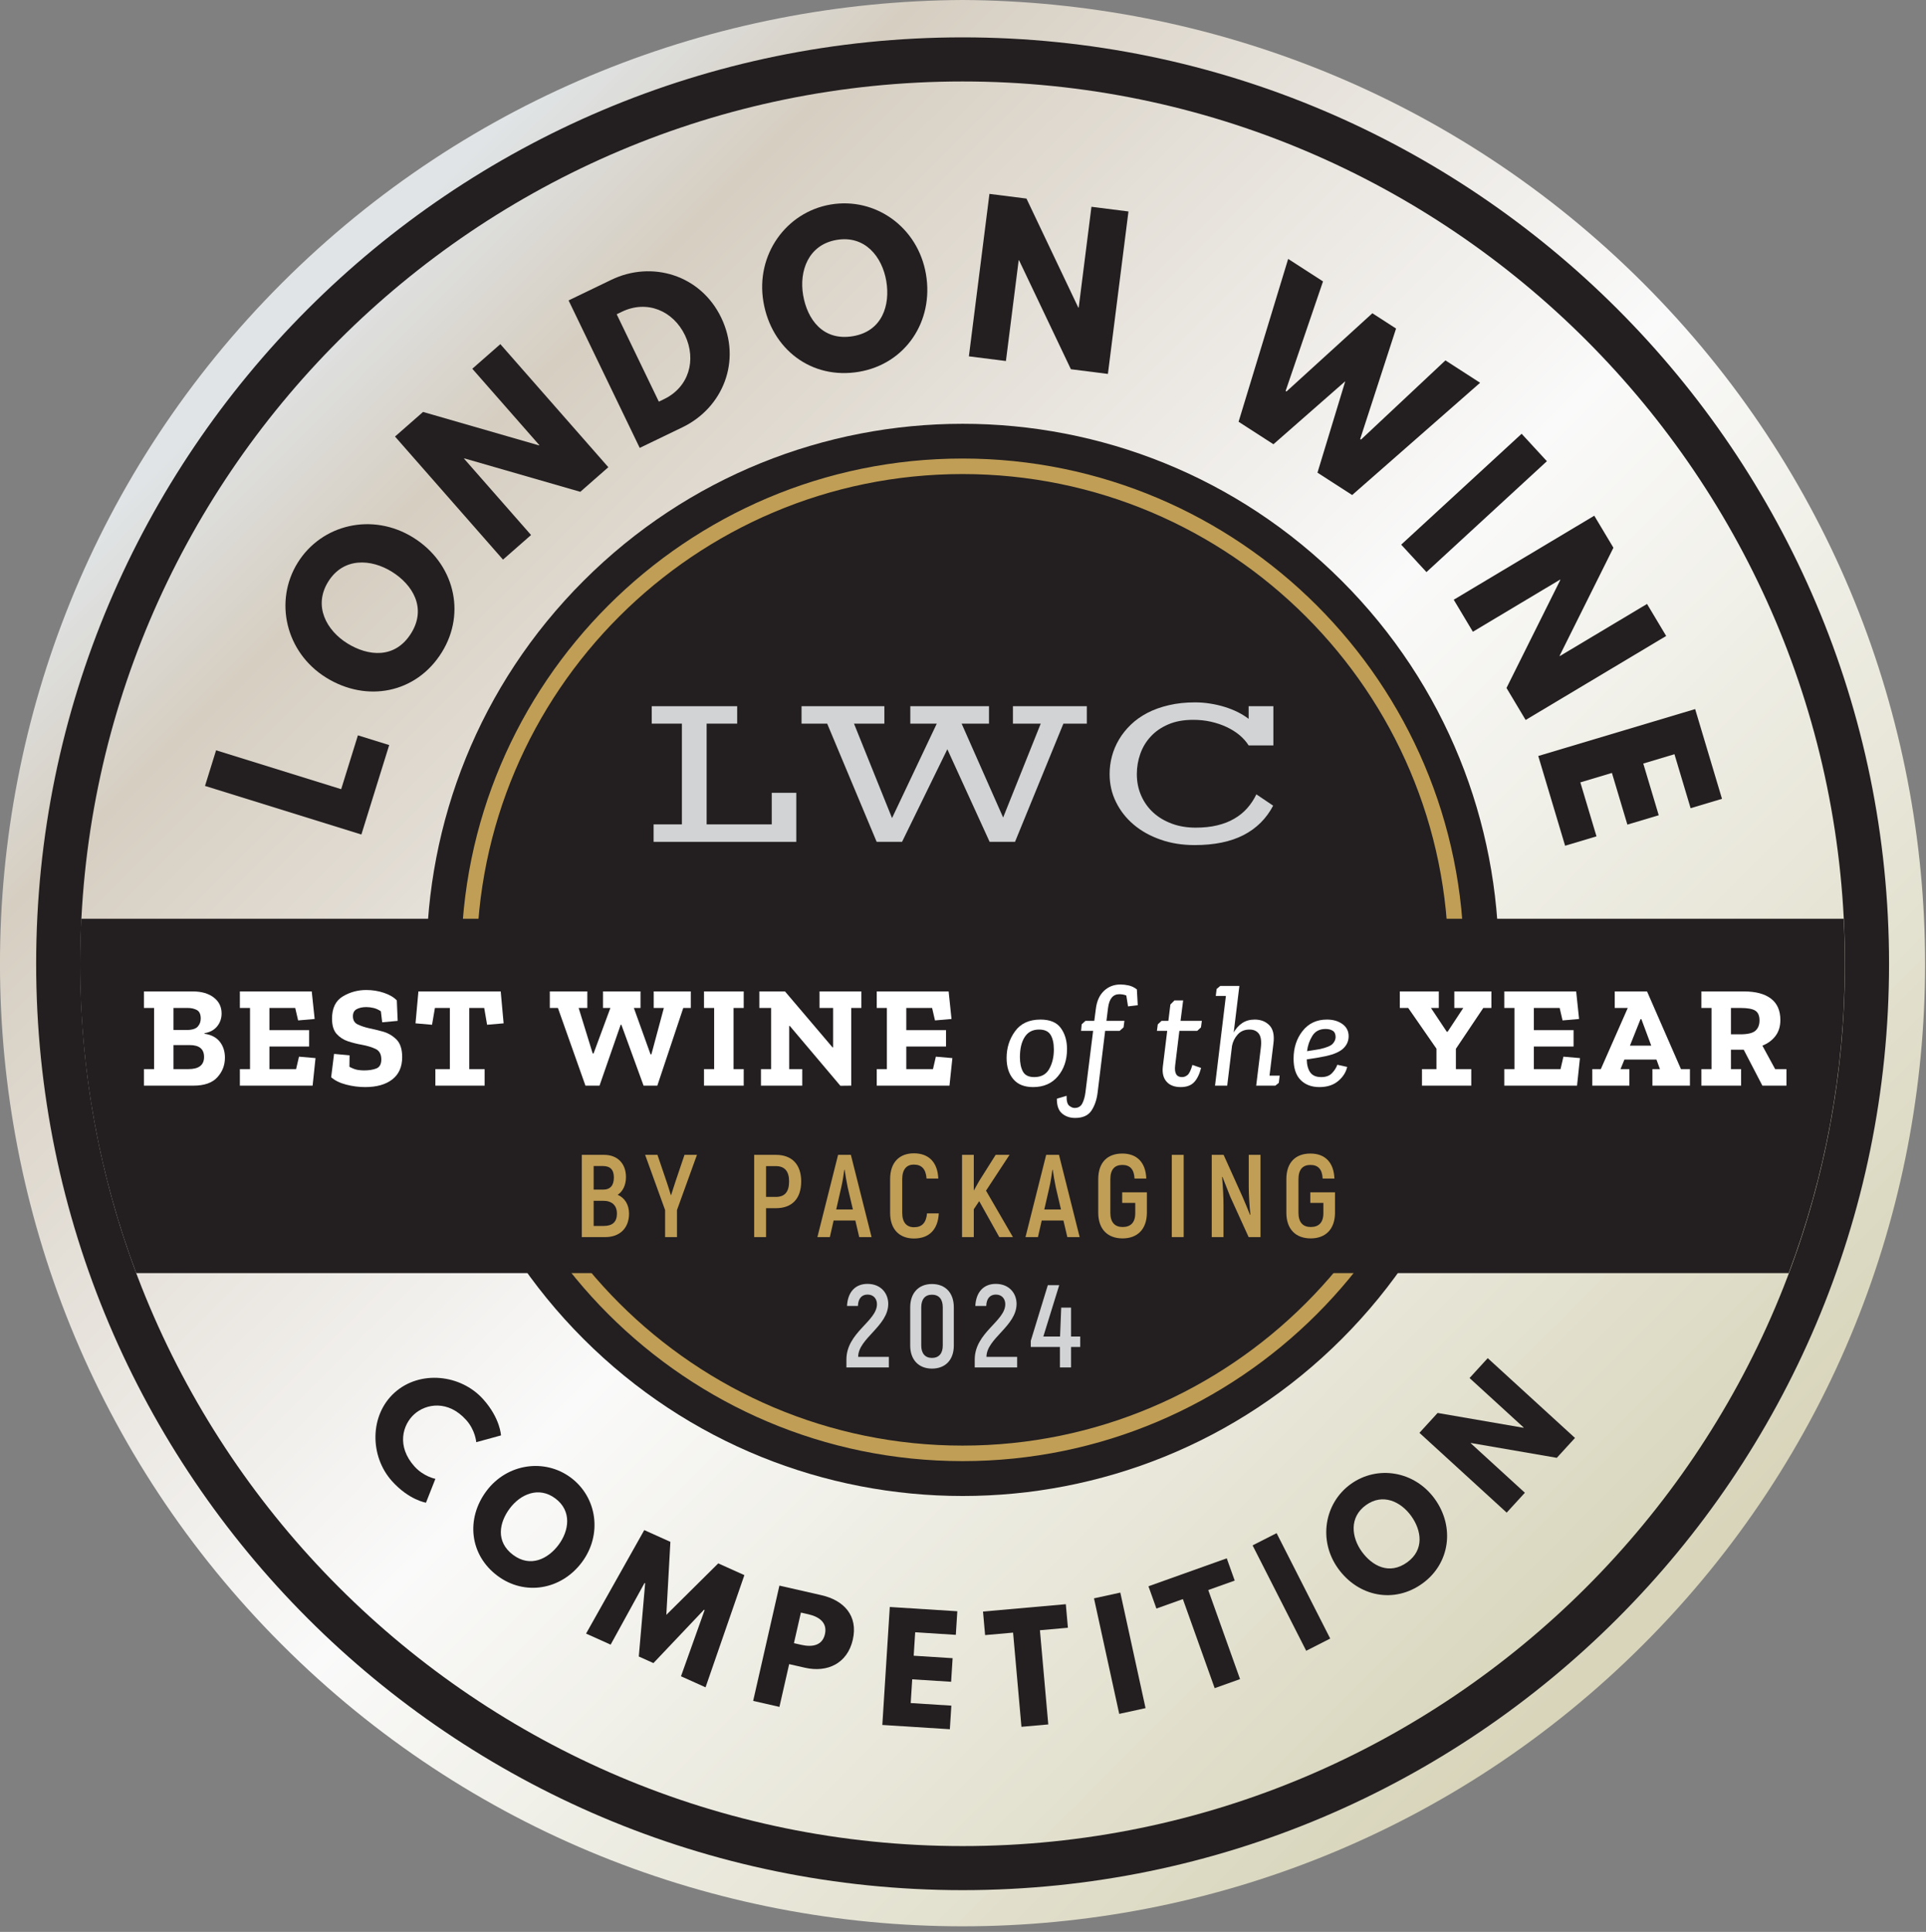
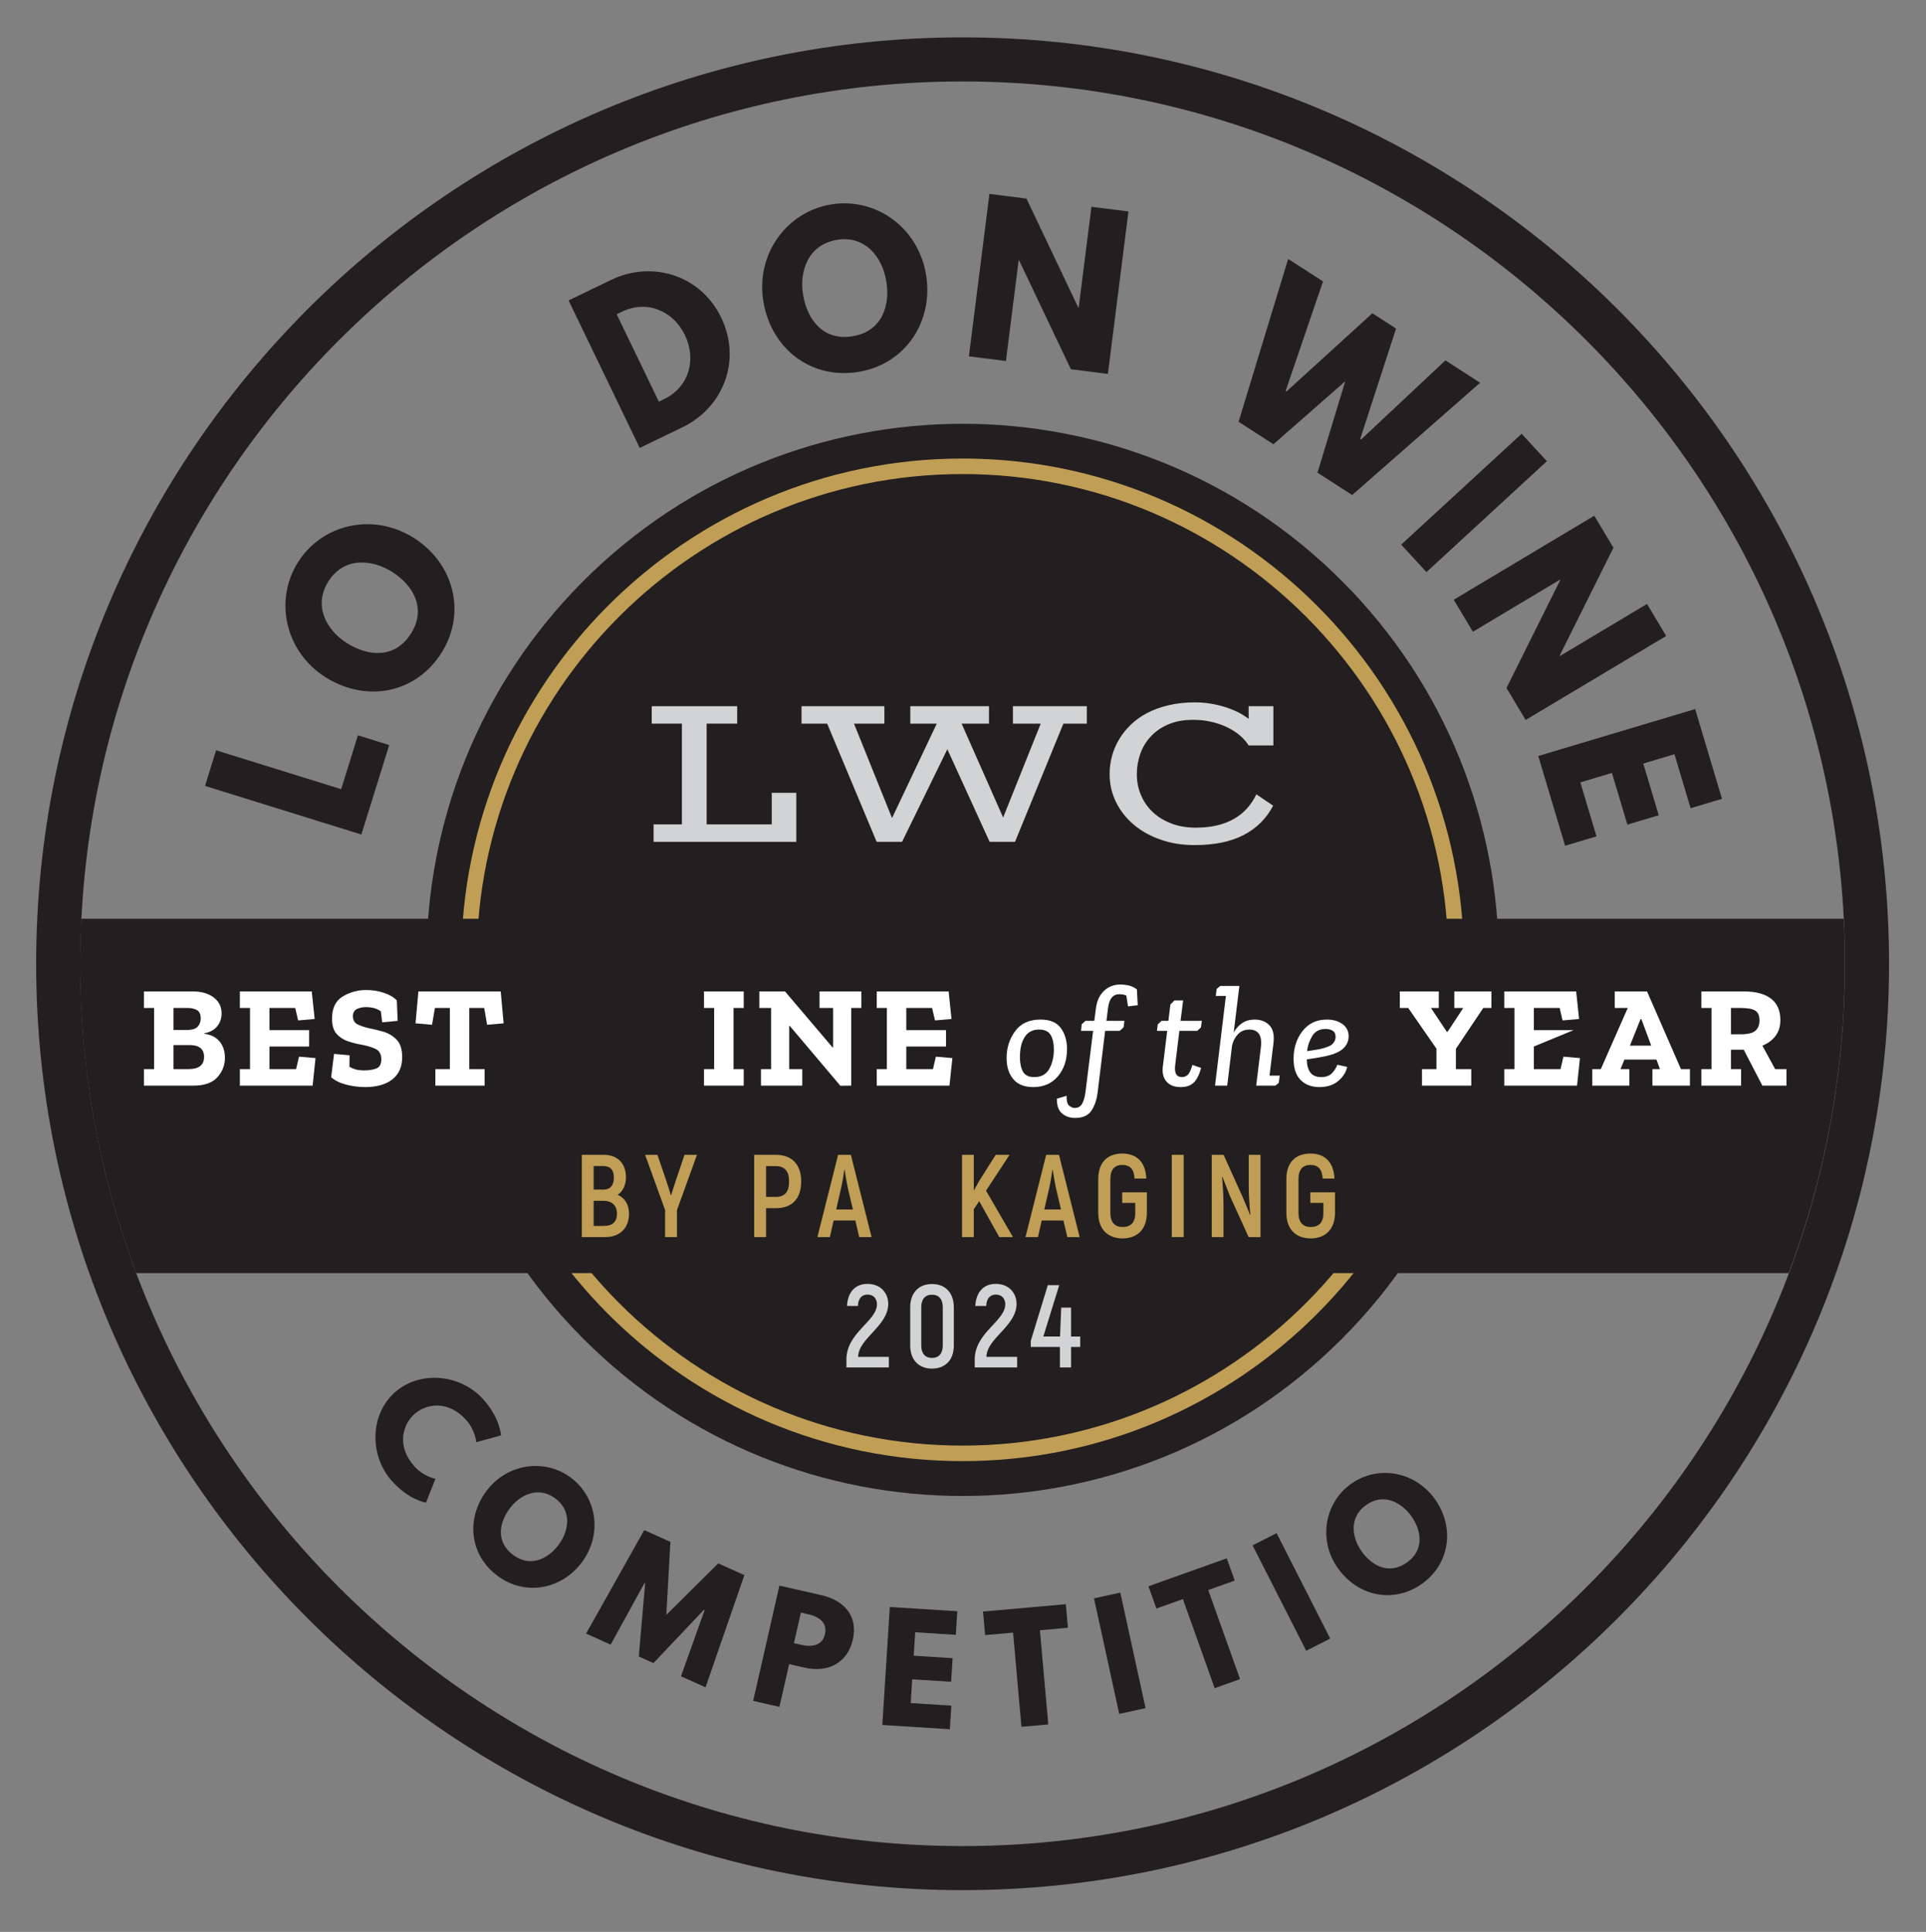
<svg xmlns="http://www.w3.org/2000/svg" width="100%" height="100%" viewBox="0 0 319 320" version="1.1" xml:space="preserve" style="fill-rule:evenodd;clip-rule:evenodd;stroke-linejoin:round;stroke-miterlimit:2;">
  <rect x="0" y="0" width="319" height="320" fill="#808080" stroke="none" />
  <g transform="matrix(1,0,0,1,-47.009,-46.789)">
    <g transform="matrix(1,0,0,1,-930.097,-465.059)">
      <g transform="matrix(225.497,225.497,225.497,-225.497,1023.78,558.751)">
-         <path d="M0,0C-0,-0.276 0.224,-0.5 0.5,-0.5C0.776,-0.5 1,-0.276 1,-0C1,0.276 0.776,0.5 0.5,0.5C0.362,0.5 0.237,0.444 0.146,0.354C0.056,0.263 -0,0.138 0,0Z" style="fill:url(#_Linear1);fill-rule:nonzero;" />
-       </g>
+         </g>
    </g>
    <g transform="matrix(1,0,0,1,-930.097,-465.059)">
      <g transform="matrix(-2.946,2.946,2.946,2.946,1225.34,670.85)">
        <path d="M15.07,-36.384C3.299,-36.385 -6.243,-26.844 -6.244,-15.072C-6.245,-3.302 3.299,6.242 15.07,6.243C26.841,6.243 36.383,-3.298 36.384,-15.069C36.384,-26.841 26.84,-36.385 15.07,-36.384" style="fill:rgb(35,31,32);fill-rule:nonzero;" />
      </g>
    </g>
    <g transform="matrix(1,0,0,1,-930.097,-465.059)">
      <g transform="matrix(4.167,0,0,4.167,1136.53,751.301)">
        <path d="M0,-38.62C-10.646,-38.62 -19.308,-29.958 -19.308,-19.31C-19.308,-8.663 -10.646,0 0,0C10.646,0 19.309,-8.663 19.309,-19.31C19.309,-29.958 10.646,-38.62 0,-38.62M0,0.617C-10.986,0.617 -19.925,-8.322 -19.925,-19.31C-19.925,-30.299 -10.986,-39.237 0,-39.237C10.987,-39.237 19.926,-30.299 19.926,-19.31C19.926,-8.322 10.987,0.617 0,0.617" style="fill:rgb(192,158,86);fill-rule:nonzero;" />
      </g>
    </g>
    <g transform="matrix(1,0,0,1,-930.097,-465.059)">
      <g transform="matrix(4.167,0,0,4.167,1136.54,817.632)">
        <path d="M0,-70.144C-19.338,-70.144 -35.071,-54.411 -35.071,-35.072C-35.071,-15.733 -19.338,0.001 0,0.001C19.338,0.001 35.07,-15.733 35.07,-35.072C35.07,-54.411 19.338,-70.144 0,-70.144M0,1.753C-20.306,1.753 -36.824,-14.766 -36.824,-35.072C-36.824,-55.377 -20.306,-71.897 0,-71.897C20.305,-71.897 36.824,-55.377 36.824,-35.072C36.824,-14.766 20.305,1.753 0,1.753" style="fill:rgb(35,31,32);fill-rule:nonzero;" />
      </g>
    </g>
    <g transform="matrix(1,0,0,1,-930.097,-465.059)">
      <g transform="matrix(4.167,0,0,4.167,1282.47,722.729)">
        <path d="M0,-14.087L-70.052,-14.087C-70.081,-13.493 -70.097,-12.896 -70.097,-12.295C-70.097,-7.97 -69.305,-3.828 -67.867,0L-2.185,0C-0.746,-3.828 0.046,-7.97 0.046,-12.295C0.046,-12.896 0.03,-13.493 0,-14.087" style="fill:rgb(35,31,32);fill-rule:nonzero;" />
      </g>
    </g>
    <g transform="matrix(1,0,0,1,-930.097,-465.059)">
      <g transform="matrix(4.167,0,0,4.167,1085.36,631.717)">
        <path d="M0,4.004L1.125,4.004L1.125,-0.001L-0.074,-0.001L-0.074,-0.694L3.322,-0.694L3.322,-0.001L2.108,-0.001L2.108,4.004L4.696,4.004L4.696,2.749L5.672,2.749L5.672,4.698L0,4.698L0,4.004Z" style="fill:rgb(209,211,212);fill-rule:nonzero;" />
      </g>
    </g>
    <g transform="matrix(1,0,0,1,-930.097,-465.059)">
      <g transform="matrix(4.167,0,0,4.167,1114.11,648.405)">
        <path d="M0,-4.006L-1.019,-4.006L-1.019,-4.699L2.273,-4.699L2.273,-4.006L1.066,-4.006L2.578,-0.252L4.356,-4.006L3.304,-4.006L3.304,-4.699L6.432,-4.699L6.432,-4.006L5.344,-4.006L6.994,-0.274L8.488,-4.006L7.383,-4.006L7.383,-4.699L10.32,-4.699L10.32,-4.006L9.389,-4.006L7.466,0.693L6.457,0.693L4.776,-2.988L2.976,0.693L1.967,0.693L0,-4.006Z" style="fill:rgb(209,211,212);fill-rule:nonzero;" />
      </g>
    </g>
    <g transform="matrix(1,0,0,1,-930.097,-465.059)">
      <g transform="matrix(4.167,0,0,4.167,1160.89,639.954)">
        <path d="M0,0.027C0,-0.212 0.03,-0.45 0.093,-0.683C0.155,-0.916 0.249,-1.139 0.375,-1.35C0.5,-1.561 0.656,-1.756 0.844,-1.937C1.03,-2.118 1.251,-2.273 1.502,-2.405C1.754,-2.536 2.037,-2.638 2.354,-2.711C2.67,-2.786 3.017,-2.823 3.396,-2.823C3.597,-2.823 3.798,-2.807 3.997,-2.775C4.196,-2.744 4.388,-2.7 4.571,-2.643C4.754,-2.587 4.927,-2.518 5.091,-2.438C5.253,-2.356 5.398,-2.266 5.526,-2.168L5.526,-2.671L6.509,-2.671L6.509,-1.112L5.526,-1.112C5.433,-1.259 5.312,-1.396 5.163,-1.522C5.012,-1.647 4.841,-1.754 4.65,-1.843C4.46,-1.933 4.252,-2.003 4.027,-2.054C3.802,-2.105 3.568,-2.129 3.326,-2.129C2.944,-2.129 2.613,-2.07 2.33,-1.947C2.05,-1.827 1.817,-1.665 1.634,-1.465C1.447,-1.264 1.31,-1.035 1.219,-0.776C1.128,-0.518 1.082,-0.249 1.082,0.027C1.082,0.339 1.14,0.626 1.256,0.886C1.371,1.148 1.532,1.372 1.738,1.56C1.943,1.748 2.191,1.893 2.478,2C2.762,2.105 3.077,2.157 3.42,2.157C3.732,2.157 4.016,2.128 4.27,2.067C4.524,2.007 4.751,1.92 4.949,1.804C5.148,1.69 5.321,1.551 5.467,1.386C5.612,1.222 5.735,1.038 5.833,0.833L6.5,1.283C6.23,1.797 5.839,2.186 5.324,2.452C4.809,2.717 4.161,2.85 3.382,2.85C2.891,2.85 2.438,2.779 2.026,2.633C1.613,2.489 1.256,2.291 0.956,2.036C0.656,1.782 0.422,1.483 0.254,1.14C0.084,0.798 0,0.425 0,0.027" style="fill:rgb(209,211,212);fill-rule:nonzero;" />
      </g>
    </g>
    <g transform="matrix(1,0,0,1,-930.097,-465.059)">
      <g transform="matrix(1.237,-3.979,3.979,1.237,930.097,465.059)">
        <path d="M-33.305,31.163L-34.788,31.163L-34.788,37.672L-31.064,37.672L-31.064,36.37L-33.305,36.37L-33.305,31.163Z" style="fill:rgb(35,31,32);fill-rule:nonzero;" />
      </g>
    </g>
    <g transform="matrix(1,0,0,1,-930.097,-465.059)">
      <g transform="matrix(2.2,-3.539,3.539,2.2,930.097,465.059)">
        <path d="M-19.612,40.736C-19.612,42.637 -18.255,44.112 -16.33,44.112C-14.461,44.112 -13.056,42.637 -13.056,40.736C-13.056,38.835 -14.524,37.367 -16.33,37.367C-18.121,37.367 -19.612,38.835 -19.612,40.736ZM-18.011,40.736C-18.011,39.766 -17.474,38.795 -16.33,38.795C-15.178,38.795 -14.658,39.766 -14.658,40.736C-14.658,41.706 -15.147,42.677 -16.33,42.677C-17.545,42.677 -18.011,41.706 -18.011,40.736Z" style="fill:rgb(35,31,32);fill-rule:nonzero;" />
      </g>
    </g>
    <g transform="matrix(1,0,0,1,-930.097,-465.059)">
      <g transform="matrix(3.132,-2.748,2.748,3.132,930.097,465.059)">
-         <path d="M2.915,41.753L2.931,41.753L5.519,45.792L7.002,45.792L7.002,39.283L5.519,39.283L5.519,43.323L5.503,43.323L2.915,39.283L1.432,39.283L1.432,45.792L2.915,45.792L2.915,41.753Z" style="fill:rgb(35,31,32);fill-rule:nonzero;" />
-       </g>
+         </g>
    </g>
    <g transform="matrix(1,0,0,1,-930.097,-465.059)">
      <g transform="matrix(3.753,-1.81,1.81,3.753,930.097,465.059)">
        <path d="M20.454,35.591L20.454,42.1L22.34,42.1C24.13,42.1 25.621,40.743 25.621,38.841C25.621,36.948 24.123,35.591 22.34,35.591L20.454,35.591ZM21.937,40.774L21.937,36.917L22.166,36.917C23.271,36.917 24.02,37.761 24.02,38.849C24.012,39.938 23.263,40.774 22.166,40.774L21.937,40.774Z" style="fill:rgb(35,31,32);fill-rule:nonzero;" />
      </g>
    </g>
    <g transform="matrix(1,0,0,1,-930.097,-465.059)">
      <g transform="matrix(4.107,-0.7,0.7,4.107,930.097,465.059)">
        <path d="M37.138,29.899C37.138,31.8 38.495,33.276 40.42,33.276C42.289,33.276 43.693,31.8 43.693,29.899C43.693,27.998 42.226,26.531 40.42,26.531C38.629,26.531 37.138,27.998 37.138,29.899ZM38.739,29.899C38.739,28.929 39.276,27.958 40.42,27.958C41.571,27.958 42.092,28.929 42.092,29.899C42.092,30.87 41.603,31.84 40.42,31.84C39.205,31.84 38.739,30.87 38.739,29.899Z" style="fill:rgb(35,31,32);fill-rule:nonzero;" />
      </g>
    </g>
    <g transform="matrix(1,0,0,1,-930.097,-465.059)">
      <g transform="matrix(4.134,0.523,-0.523,4.134,930.097,465.059)">
        <path d="M54.07,14.904L54.085,14.904L56.673,18.943L58.156,18.943L58.156,12.434L56.673,12.434L56.673,16.474L56.657,16.474L54.07,12.434L52.586,12.434L52.586,18.943L54.07,18.943L54.07,14.904Z" style="fill:rgb(35,31,32);fill-rule:nonzero;" />
      </g>
    </g>
    <g transform="matrix(1,0,0,1,-930.097,-465.059)">
      <g transform="matrix(3.501,2.259,-2.259,3.501,930.097,465.059)">
        <path d="M69.763,-9.287L71.404,-9.287L73.258,-15.795L71.617,-15.795L70.504,-11.33L70.465,-11.33L69.282,-15.795L68.161,-15.795L66.978,-11.33L66.938,-11.33L65.826,-15.795L64.177,-15.795L66.031,-9.287L67.68,-9.287L68.721,-12.94L69.763,-9.287Z" style="fill:rgb(35,31,32);fill-rule:nonzero;" />
      </g>
    </g>
    <g transform="matrix(1,0,0,1,-930.097,-465.059)">
      <g transform="matrix(2.822,3.065,-3.065,2.822,930.097,465.059)">
        <rect x="69.565" y="-33.514" width="1.483" height="6.508" style="fill:rgb(35,31,32);" />
      </g>
    </g>
    <g transform="matrix(1,0,0,1,-930.097,-465.059)">
      <g transform="matrix(2.138,3.576,-3.576,2.138,930.097,465.059)">
        <path d="M67.032,-45.328L67.048,-45.328L69.636,-41.288L71.119,-41.288L71.119,-47.797L69.636,-47.797L69.636,-43.758L69.62,-43.758L67.032,-47.797L65.549,-47.797L65.549,-41.288L67.032,-41.288L67.032,-45.328Z" style="fill:rgb(35,31,32);fill-rule:nonzero;" />
      </g>
    </g>
    <g transform="matrix(1,0,0,1,-930.097,-465.059)">
      <g transform="matrix(1.194,3.992,-3.992,1.194,930.097,465.059)">
        <path d="M64.03,-64.07L60.306,-64.07L60.306,-57.561L64.03,-57.561L64.03,-58.863L61.79,-58.863L61.79,-60.173L63.935,-60.173L63.935,-61.474L61.79,-61.474L61.79,-62.768L64.03,-62.768L64.03,-64.07Z" style="fill:rgb(35,31,32);fill-rule:nonzero;" />
      </g>
    </g>
    <g transform="matrix(1,0,0,1,-930.097,-465.059)">
      <g transform="matrix(2.782,3.102,-3.102,2.782,930.097,465.059)">
        <path d="M70.29,25.755C69.213,25.755 68.74,25.003 68.74,24.371C68.74,23.744 69.213,22.992 70.29,22.992C70.837,22.992 71.213,23.283 71.213,23.283L71.669,22.371C71.669,22.371 71.145,21.938 70.125,21.938C68.792,21.938 67.578,23.032 67.578,24.382C67.578,25.727 68.797,26.81 70.125,26.81C71.145,26.81 71.669,26.376 71.669,26.376L71.213,25.465C71.213,25.465 70.837,25.755 70.29,25.755Z" style="fill:rgb(35,31,32);fill-rule:nonzero;" />
      </g>
    </g>
    <g transform="matrix(1,0,0,1,-930.097,-465.059)">
      <g transform="matrix(3.337,2.495,-2.495,3.337,930.097,465.059)">
        <path d="M66.741,38.13C66.741,39.503 67.721,40.568 69.111,40.568C70.461,40.568 71.476,39.503 71.476,38.13C71.476,36.757 70.416,35.697 69.111,35.697C67.818,35.697 66.741,36.757 66.741,38.13ZM67.898,38.13C67.898,37.429 68.285,36.728 69.111,36.728C69.943,36.728 70.319,37.429 70.319,38.13C70.319,38.831 69.966,39.531 69.111,39.531C68.234,39.531 67.898,38.831 67.898,38.13Z" style="fill:rgb(35,31,32);fill-rule:nonzero;" />
      </g>
    </g>
    <g transform="matrix(1,0,0,1,-930.097,-465.059)">
      <g transform="matrix(3.8,1.709,-1.709,3.8,930.097,465.059)">
        <path d="M66.917,55.287L67.988,55.287L67.566,50.586L66.427,50.586L65.384,53.298L64.341,50.586L63.202,50.586L62.78,55.287L63.851,55.287L64.074,52.5L64.102,52.5L65.065,55.258L65.703,55.258L66.666,52.5L66.694,52.5L66.917,55.287Z" style="fill:rgb(35,31,32);fill-rule:nonzero;" />
      </g>
    </g>
    <g transform="matrix(1,0,0,1,-930.097,-465.059)">
      <g transform="matrix(4.063,0.925,-0.925,4.063,930.097,465.059)">
        <path d="M57.691,63.025L57.691,67.725L58.762,67.725L58.762,65.982L59.406,65.982C60.323,65.982 61.013,65.441 61.013,64.472C61.013,63.498 60.323,63.025 59.406,63.025L57.691,63.025ZM58.762,65.127L58.762,63.88L59.064,63.88C59.486,63.88 59.884,64.022 59.884,64.506C59.884,64.985 59.486,65.127 59.064,65.127L58.762,65.127Z" style="fill:rgb(35,31,32);fill-rule:nonzero;" />
      </g>
    </g>
    <g transform="matrix(1,0,0,1,-930.097,-465.059)">
      <g transform="matrix(4.158,0.263,-0.263,4.158,930.097,465.059)">
        <path d="M53.995,72.025L51.305,72.025L51.305,76.725L53.995,76.725L53.995,75.785L52.376,75.785L52.376,74.839L53.926,74.839L53.926,73.899L52.376,73.899L52.376,72.965L53.995,72.965L53.995,72.025Z" style="fill:rgb(35,31,32);fill-rule:nonzero;" />
      </g>
    </g>
    <g transform="matrix(1,0,0,1,-930.097,-465.059)">
      <g transform="matrix(4.15,-0.368,0.368,4.15,930.097,465.059)">
        <path d="M43.514,80.396L44.631,80.396L44.631,84.156L45.702,84.156L45.702,80.396L46.819,80.396L46.819,79.456L43.514,79.456L43.514,80.396Z" style="fill:rgb(35,31,32);fill-rule:nonzero;" />
      </g>
    </g>
    <g transform="matrix(1,0,0,1,-930.097,-465.059)">
      <g transform="matrix(4.071,-0.889,0.889,4.071,930.097,465.059)">
        <rect x="37.554" y="84.728" width="1.071" height="4.701" style="fill:rgb(35,31,32);" />
      </g>
    </g>
    <g transform="matrix(1,0,0,1,-930.097,-465.059)">
      <g transform="matrix(3.924,-1.401,1.401,3.924,930.097,465.059)">
        <path d="M28.64,90.05L29.757,90.05L29.757,93.81L30.828,93.81L30.828,90.05L31.945,90.05L31.945,89.11L28.64,89.11L28.64,90.05Z" style="fill:rgb(35,31,32);fill-rule:nonzero;" />
      </g>
    </g>
    <g transform="matrix(1,0,0,1,-930.097,-465.059)">
      <g transform="matrix(3.714,-1.889,1.889,3.714,930.097,465.059)">
        <rect x="21.494" y="92.453" width="1.071" height="4.701" style="fill:rgb(35,31,32);" />
      </g>
    </g>
    <g transform="matrix(1,0,0,1,-930.097,-465.059)">
      <g transform="matrix(3.379,-2.438,2.438,3.379,930.097,465.059)">
        <path d="M9.229,97.401C9.229,98.774 10.209,99.84 11.599,99.84C12.95,99.84 13.964,98.774 13.964,97.401C13.964,96.028 12.904,94.968 11.599,94.968C10.306,94.968 9.229,96.028 9.229,97.401ZM10.386,97.401C10.386,96.701 10.773,96 11.599,96C12.431,96 12.807,96.701 12.807,97.401C12.807,98.102 12.454,98.803 11.599,98.803C10.722,98.803 10.386,98.102 10.386,97.401Z" style="fill:rgb(35,31,32);fill-rule:nonzero;" />
      </g>
    </g>
    <g transform="matrix(1,0,0,1,-930.097,-465.059)">
      <g transform="matrix(2.812,-3.075,3.075,2.812,930.097,465.059)">
-         <path d="M-3.56,97.76L-3.548,97.76L-1.679,100.677L-0.608,100.677L-0.608,95.977L-1.679,95.977L-1.679,98.894L-1.691,98.894L-3.56,95.977L-4.631,95.977L-4.631,100.677L-3.56,100.677L-3.56,97.76Z" style="fill:rgb(35,31,32);fill-rule:nonzero;" />
-       </g>
+         </g>
    </g>
    <g transform="matrix(1,0,0,1,-930.097,-465.059)">
      <g transform="matrix(3.704,0,0,4.167,937.862,465.059)">
        <path d="M20.653,53.272C20.653,53.571 20.54,53.832 20.313,54.052C20.086,54.273 19.731,54.384 19.247,54.384L17.031,54.384L17.031,53.727L17.485,53.727L17.485,51.296L17.031,51.296L17.031,50.639L19.221,50.639C19.606,50.639 19.916,50.719 20.151,50.878C20.387,51.038 20.504,51.25 20.504,51.515C20.504,51.711 20.437,51.882 20.304,52.028C20.17,52.173 19.982,52.264 19.74,52.298L19.74,52.321C20.042,52.36 20.27,52.465 20.423,52.638C20.577,52.811 20.653,53.022 20.653,53.272ZM19.571,51.716C19.571,51.548 19.514,51.435 19.4,51.379C19.285,51.324 19.15,51.296 18.995,51.296L18.353,51.296L18.353,52.172L18.93,52.172C19.176,52.172 19.344,52.127 19.435,52.039C19.526,51.951 19.571,51.843 19.571,51.716ZM19.72,53.243C19.72,52.928 19.506,52.771 19.079,52.771L18.353,52.771L18.353,53.727L19.02,53.727C19.487,53.727 19.72,53.566 19.72,53.243Z" style="fill:white;fill-rule:nonzero;" />
      </g>
    </g>
    <g transform="matrix(1,0,0,1,-930.097,-465.059)">
      <g transform="matrix(3.704,0,0,4.167,937.862,465.059)">
        <path d="M24.574,54.384L21.321,54.384L21.321,53.727L21.775,53.727L21.775,51.296L21.321,51.296L21.321,50.639L24.535,50.639L24.665,51.734L23.926,51.791L23.796,51.296L22.643,51.296L22.643,52.177L24.418,52.177L24.418,52.828L22.643,52.828L22.643,53.727L23.835,53.727L23.965,53.232L24.704,53.289L24.574,54.384Z" style="fill:white;fill-rule:nonzero;" />
      </g>
    </g>
    <g transform="matrix(1,0,0,1,-930.097,-465.059)">
      <g transform="matrix(3.704,0,0,4.167,937.862,465.059)">
        <path d="M28.579,53.249C28.579,53.637 28.432,53.932 28.138,54.136C27.844,54.339 27.44,54.441 26.926,54.441C26.641,54.441 26.357,54.409 26.074,54.343C25.791,54.278 25.568,54.18 25.403,54.049L25.533,53.122L26.226,53.18L26.22,53.635C26.367,53.704 26.492,53.745 26.596,53.759C26.7,53.772 26.788,53.779 26.862,53.779C27.09,53.779 27.278,53.753 27.425,53.701C27.572,53.649 27.646,53.529 27.646,53.341C27.646,53.134 27.559,52.994 27.386,52.923C27.214,52.852 27.011,52.798 26.777,52.759C26.574,52.728 26.37,52.683 26.165,52.624C25.96,52.564 25.788,52.466 25.65,52.33C25.511,52.194 25.442,51.991 25.442,51.722C25.442,51.304 25.602,51.009 25.922,50.838C26.242,50.667 26.592,50.582 26.972,50.582C27.248,50.582 27.512,50.619 27.762,50.694C28.013,50.769 28.205,50.87 28.339,50.996L28.378,51.809L27.685,51.866L27.626,51.428C27.518,51.363 27.409,51.319 27.299,51.296C27.189,51.273 27.082,51.261 26.978,51.261C26.805,51.261 26.662,51.288 26.547,51.342C26.433,51.396 26.376,51.49 26.376,51.624C26.376,51.782 26.449,51.891 26.596,51.953C26.743,52.014 26.911,52.064 27.101,52.102C27.274,52.133 27.476,52.176 27.707,52.232C27.938,52.288 28.141,52.391 28.316,52.543C28.491,52.695 28.579,52.93 28.579,53.249Z" style="fill:white;fill-rule:nonzero;" />
      </g>
    </g>
    <g transform="matrix(1,0,0,1,-930.097,-465.059)">
      <g transform="matrix(3.704,0,0,4.167,937.862,465.059)">
        <path d="M33.115,51.907L32.376,51.964L32.247,51.296L31.579,51.296L31.579,53.727L32.266,53.727L32.266,54.384L30.063,54.384L30.063,53.727L30.711,53.727L30.711,51.296L30.043,51.296L29.914,51.964L29.175,51.907L29.305,50.639L32.985,50.639L33.115,51.907Z" style="fill:white;fill-rule:nonzero;" />
      </g>
    </g>
    <g transform="matrix(1,0,0,1,-930.097,-465.059)">
      <g transform="matrix(3.704,0,0,4.167,937.862,465.059)">
-         <path d="M41.485,51.296L41.148,51.296L39.988,54.384L39.373,54.384L38.381,51.964L38.349,51.964L37.403,54.384L36.774,54.384L35.543,51.296L35.18,51.296L35.18,50.639L36.858,50.639L36.858,51.296L36.47,51.296L37.098,53.105L37.137,53.105L37.889,51.296L37.558,51.296L37.558,50.639L39.237,50.639L39.237,51.296L38.939,51.296L39.684,53.139L39.723,53.139L40.28,51.296L39.826,51.296L39.826,50.639L41.485,50.639L41.485,51.296Z" style="fill:white;fill-rule:nonzero;" />
-       </g>
+         </g>
    </g>
    <g transform="matrix(1,0,0,1,-930.097,-465.059)">
      <g transform="matrix(3.704,0,0,4.167,937.862,465.059)">
        <path d="M43.851,54.384L42.075,54.384L42.075,53.727L42.529,53.727L42.529,51.296L42.075,51.296L42.075,50.639L43.851,50.639L43.851,51.296L43.397,51.296L43.397,53.727L43.851,53.727L43.851,54.384Z" style="fill:white;fill-rule:nonzero;" />
      </g>
    </g>
    <g transform="matrix(1,0,0,1,-930.097,-465.059)">
      <g transform="matrix(3.704,0,0,4.167,937.862,465.059)">
        <path d="M49.112,51.296L48.659,51.296L48.659,54.384L48.173,54.389L45.911,52.01L45.885,52.01L45.885,53.727L46.469,53.727L46.469,54.384L44.622,54.384L44.622,53.727L45.075,53.727L45.075,51.296L44.55,51.296L44.55,50.639L45.697,50.639L47.823,52.863L47.849,52.863L47.849,51.296L47.24,51.296L47.24,50.639L49.112,50.639L49.112,51.296Z" style="fill:white;fill-rule:nonzero;" />
      </g>
    </g>
    <g transform="matrix(1,0,0,1,-930.097,-465.059)">
      <g transform="matrix(3.704,0,0,4.167,937.862,465.059)">
        <path d="M53.052,54.384L49.799,54.384L49.799,53.727L50.253,53.727L50.253,51.296L49.799,51.296L49.799,50.639L53.014,50.639L53.143,51.734L52.404,51.791L52.275,51.296L51.121,51.296L51.121,52.177L52.897,52.177L52.897,52.828L51.121,52.828L51.121,53.727L52.314,53.727L52.443,53.232L53.182,53.289L53.052,54.384Z" style="fill:white;fill-rule:nonzero;" />
      </g>
    </g>
    <g transform="matrix(1,0,0,1,-930.097,-465.059)">
      <g transform="matrix(3.704,0,0,4.167,937.862,465.059)">
        <path d="M55.606,53.283C55.606,52.884 55.732,52.53 55.985,52.221C56.238,51.911 56.617,51.757 57.122,51.757C57.546,51.757 57.849,51.87 58.033,52.097C58.216,52.323 58.308,52.602 58.308,52.932C58.308,53.362 58.173,53.721 57.903,54.009C57.633,54.297 57.263,54.441 56.792,54.441C56.399,54.441 56.103,54.336 55.904,54.124C55.705,53.913 55.606,53.633 55.606,53.283ZM56.202,53.249C56.202,53.483 56.246,53.674 56.335,53.822C56.424,53.97 56.593,54.044 56.844,54.044C57.155,54.044 57.378,53.935 57.514,53.718C57.65,53.501 57.719,53.245 57.719,52.949C57.719,52.7 57.67,52.505 57.573,52.365C57.476,52.224 57.304,52.154 57.058,52.154C56.772,52.154 56.559,52.253 56.416,52.451C56.273,52.649 56.202,52.915 56.202,53.249Z" style="fill:white;fill-rule:nonzero;" />
      </g>
    </g>
    <g transform="matrix(1,0,0,1,-930.097,-465.059)">
      <g transform="matrix(3.704,0,0,4.167,937.862,465.059)">
        <path d="M60.699,50.363C60.812,50.363 60.933,50.375 61.062,50.4C61.192,50.425 61.315,50.478 61.432,50.559L61.471,51.187L61.036,51.233L60.959,50.801C60.907,50.781 60.853,50.768 60.797,50.76C60.74,50.753 60.691,50.749 60.648,50.749C60.362,50.749 60.194,50.931 60.142,51.296L60.071,51.809L60.874,51.809L60.836,52.068L60.661,52.206L60.013,52.206L59.676,54.66C59.637,54.944 59.545,55.183 59.4,55.377C59.255,55.571 59.012,55.668 58.671,55.668C58.438,55.668 58.242,55.609 58.085,55.49C57.927,55.371 57.85,55.175 57.855,54.902L58.289,54.787C58.284,54.994 58.324,55.127 58.409,55.184C58.493,55.242 58.572,55.271 58.645,55.271C58.805,55.271 58.92,55.212 58.989,55.095C59.058,54.978 59.105,54.831 59.131,54.654L59.475,52.206L58.937,52.206L58.963,51.947L59.131,51.809L59.527,51.809L59.598,51.325C59.641,51.018 59.763,50.78 59.964,50.613C60.165,50.446 60.41,50.363 60.699,50.363Z" style="fill:white;fill-rule:nonzero;" />
      </g>
    </g>
    <g transform="matrix(1,0,0,1,-930.097,-465.059)">
      <g transform="matrix(3.704,0,0,4.167,937.862,465.059)">
        <path d="M62.367,51.947L62.535,51.809L62.84,51.809L62.93,51.158L63.112,50.996L63.501,50.996L63.384,51.809L64.337,51.809L64.298,52.068L64.129,52.206L63.332,52.206L63.144,53.577C63.101,53.888 63.203,54.044 63.449,54.044C63.54,54.044 63.623,54.016 63.698,53.96C63.774,53.905 63.846,53.771 63.915,53.56L64.304,53.681C64.226,53.942 64.118,54.134 63.98,54.257C63.842,54.38 63.645,54.441 63.391,54.441C63.11,54.441 62.898,54.368 62.755,54.222C62.613,54.076 62.559,53.877 62.593,53.623L62.788,52.206L62.328,52.206L62.367,51.947Z" style="fill:white;fill-rule:nonzero;" />
      </g>
    </g>
    <g transform="matrix(1,0,0,1,-930.097,-465.059)">
      <g transform="matrix(3.704,0,0,4.167,937.862,465.059)">
        <path d="M64.998,50.541L65.16,50.42L66.015,50.42L65.762,52.269C65.862,52.112 65.989,51.987 66.145,51.895C66.3,51.803 66.486,51.757 66.702,51.757C66.974,51.757 67.193,51.834 67.36,51.987C67.526,52.141 67.585,52.381 67.538,52.707L67.363,53.986L67.817,53.986L67.778,54.274L67.622,54.384L66.767,54.384L66.974,52.88C67.009,52.619 66.98,52.433 66.887,52.321C66.794,52.21 66.654,52.154 66.469,52.154C66.248,52.154 66.072,52.22 65.941,52.35C65.809,52.481 65.723,52.632 65.685,52.805L65.685,52.811L65.471,54.384L64.926,54.384L65.412,50.818L64.959,50.818L64.998,50.541Z" style="fill:white;fill-rule:nonzero;" />
      </g>
    </g>
    <g transform="matrix(1,0,0,1,-930.097,-465.059)">
      <g transform="matrix(3.704,0,0,4.167,937.862,465.059)">
        <path d="M69.676,54.044C69.879,54.044 70.036,53.995 70.146,53.897C70.256,53.799 70.34,53.685 70.396,53.554L70.836,53.64C70.78,53.856 70.645,54.043 70.431,54.202C70.217,54.362 69.938,54.441 69.592,54.441C69.242,54.441 68.962,54.347 68.753,54.159C68.543,53.971 68.439,53.688 68.439,53.312C68.439,52.882 68.573,52.515 68.84,52.212C69.108,51.909 69.471,51.757 69.929,51.757C70.206,51.757 70.437,51.816 70.622,51.935C70.808,52.054 70.901,52.216 70.901,52.419C70.901,52.607 70.822,52.769 70.665,52.903C70.507,53.038 70.24,53.141 69.864,53.214C69.743,53.237 69.612,53.259 69.469,53.28C69.326,53.302 69.18,53.322 69.028,53.341C69.033,53.56 69.085,53.732 69.184,53.857C69.283,53.981 69.447,54.044 69.676,54.044ZM69.612,52.932C69.918,52.871 70.113,52.798 70.195,52.713C70.277,52.629 70.318,52.542 70.318,52.454C70.318,52.335 70.276,52.251 70.192,52.203C70.107,52.155 70,52.131 69.871,52.131C69.603,52.131 69.405,52.222 69.278,52.405C69.15,52.587 69.072,52.79 69.041,53.013C69.162,52.997 69.269,52.983 69.362,52.969C69.455,52.956 69.538,52.943 69.612,52.932Z" style="fill:white;fill-rule:nonzero;" />
      </g>
    </g>
    <g transform="matrix(1,0,0,1,-930.097,-465.059)">
      <g transform="matrix(3.704,0,0,4.167,937.862,465.059)">
        <path d="M77.284,51.296L76.922,51.296L75.697,52.92L75.697,53.727L76.384,53.727L76.384,54.384L74.18,54.384L74.18,53.727L74.828,53.727L74.828,52.915L73.565,51.296L73.189,51.296L73.189,50.639L74.932,50.639L74.932,51.296L74.582,51.296L75.289,52.241L75.327,52.241L76.027,51.296L75.626,51.296L75.626,50.639L77.284,50.639L77.284,51.296Z" style="fill:white;fill-rule:nonzero;" />
      </g>
    </g>
    <g transform="matrix(1,0,0,1,-930.097,-465.059)">
      <g transform="matrix(3.704,0,0,4.167,937.862,465.059)">
-         <path d="M81.114,54.384L77.861,54.384L77.861,53.727L78.315,53.727L78.315,51.296L77.861,51.296L77.861,50.639L81.075,50.639L81.205,51.734L80.466,51.791L80.337,51.296L79.183,51.296L79.183,52.177L80.959,52.177L80.959,52.828L79.183,52.828L79.183,53.727L80.376,53.727L80.505,53.232L81.244,53.289L81.114,54.384Z" style="fill:white;fill-rule:nonzero;" />
+         <path d="M81.114,54.384L77.861,54.384L77.861,53.727L78.315,53.727L78.315,51.296L77.861,51.296L77.861,50.639L81.075,50.639L81.205,51.734L80.466,51.791L80.337,51.296L79.183,51.296L79.183,52.177L80.959,52.177L79.183,52.828L79.183,53.727L80.376,53.727L80.505,53.232L81.244,53.289L81.114,54.384Z" style="fill:white;fill-rule:nonzero;" />
      </g>
    </g>
    <g transform="matrix(1,0,0,1,-930.097,-465.059)">
      <g transform="matrix(3.704,0,0,4.167,937.862,465.059)">
        <path d="M86.162,54.384L84.484,54.384L84.484,53.727L84.821,53.727L84.665,53.347L83.233,53.347L83.058,53.727L83.454,53.727L83.454,54.384L81.795,54.384L81.795,53.727L82.177,53.727L83.382,51.296L82.799,51.296L82.799,50.639L84.244,50.639L85.761,53.727L86.162,53.727L86.162,54.384ZM84.432,52.794L83.991,51.74L83.953,51.74L83.48,52.794L84.432,52.794Z" style="fill:white;fill-rule:nonzero;" />
      </g>
    </g>
    <g transform="matrix(1,0,0,1,-930.097,-465.059)">
      <g transform="matrix(3.704,0,0,4.167,937.862,465.059)">
        <path d="M90.478,54.384L89.402,54.384L88.567,52.955L87.996,52.955L87.996,53.727L88.45,53.727L88.45,54.384L86.674,54.384L86.674,53.727L87.128,53.727L87.128,51.296L86.674,51.296L86.674,50.639L88.579,50.639C89.102,50.639 89.504,50.734 89.785,50.924C90.066,51.115 90.206,51.398 90.206,51.774C90.206,52.028 90.133,52.24 89.986,52.411C89.839,52.582 89.644,52.709 89.402,52.794L89.973,53.727L90.478,53.727L90.478,54.384ZM89.273,51.791C89.273,51.603 89.21,51.474 89.085,51.403C88.96,51.331 88.739,51.296 88.424,51.296L87.996,51.296L87.996,52.344L88.411,52.344C88.744,52.344 88.97,52.296 89.091,52.2C89.212,52.104 89.273,51.968 89.273,51.791Z" style="fill:white;fill-rule:nonzero;" />
      </g>
    </g>
    <g transform="matrix(1,0,0,1,-930.097,-465.059)">
      <g transform="matrix(3.704,0,0,4.167,937.862,465.059)">
        <path d="M38.213,58.723C38.439,58.597 38.586,58.34 38.586,58.022C38.586,57.476 38.203,57.135 37.609,57.135L36.611,57.135L36.611,60.404L37.662,60.404C38.303,60.404 38.723,60.054 38.723,59.47C38.723,59.115 38.529,58.84 38.213,58.723ZM37.546,57.579C37.888,57.579 38.045,57.728 38.045,58.036C38.045,58.354 37.882,58.517 37.562,58.517L37.141,58.517L37.141,57.579L37.546,57.579ZM37.593,59.961L37.141,59.961L37.141,58.961L37.572,58.961C37.945,58.961 38.182,59.134 38.182,59.47C38.182,59.802 37.982,59.961 37.593,59.961Z" style="fill:rgb(192,158,86);fill-rule:nonzero;" />
      </g>
    </g>
    <g transform="matrix(1,0,0,1,-930.097,-465.059)">
      <g transform="matrix(3.704,0,0,4.167,937.862,465.059)">
        <path d="M40.336,60.404L40.867,60.404L40.867,59.33L41.76,57.135L41.203,57.135L40.793,58.214L40.604,58.737L40.593,58.737C40.541,58.573 40.462,58.363 40.41,58.223L39.994,57.135L39.443,57.135L40.336,59.33L40.336,60.404Z" style="fill:rgb(192,158,86);fill-rule:nonzero;" />
      </g>
    </g>
    <g transform="matrix(1,0,0,1,-930.097,-465.059)">
      <g transform="matrix(3.704,0,0,4.167,937.862,465.059)">
        <path d="M45.291,57.135L44.319,57.135L44.319,60.404L44.85,60.404L44.85,59.255L45.291,59.255C46.011,59.255 46.421,58.877 46.421,58.19C46.421,57.522 46.011,57.135 45.291,57.135ZM45.286,58.807L44.85,58.807L44.85,57.583L45.286,57.583C45.685,57.583 45.88,57.789 45.88,58.19C45.88,58.611 45.685,58.807 45.286,58.807Z" style="fill:rgb(192,158,86);fill-rule:nonzero;" />
      </g>
    </g>
    <g transform="matrix(1,0,0,1,-930.097,-465.059)">
      <g transform="matrix(3.704,0,0,4.167,937.862,465.059)">
        <path d="M49.016,60.404L49.568,60.404L48.643,57.135L48.071,57.135L47.146,60.404L47.703,60.404L47.871,59.746L48.843,59.746L49.016,60.404ZM47.987,59.307L48.212,58.429C48.27,58.214 48.323,57.901 48.349,57.728L48.365,57.728C48.391,57.901 48.449,58.214 48.501,58.429L48.733,59.307L47.987,59.307Z" style="fill:rgb(192,158,86);fill-rule:nonzero;" />
      </g>
    </g>
    <g transform="matrix(1,0,0,1,-930.097,-465.059)">
      <g transform="matrix(3.704,0,0,4.167,937.862,465.059)">
-         <path d="M51.465,60.46C52.143,60.46 52.537,60.105 52.574,59.461L52.048,59.461C52.011,59.834 51.822,60.012 51.465,60.012C51.144,60.012 50.939,59.83 50.939,59.442L50.939,58.097C50.939,57.705 51.144,57.522 51.454,57.522C51.806,57.522 51.996,57.695 52.027,58.078L52.552,58.078C52.521,57.429 52.127,57.074 51.46,57.074C50.813,57.074 50.398,57.434 50.398,58.097L50.398,59.442C50.398,60.101 50.819,60.46 51.465,60.46Z" style="fill:rgb(192,158,86);fill-rule:nonzero;" />
-       </g>
+         </g>
    </g>
    <g transform="matrix(1,0,0,1,-930.097,-465.059)">
      <g transform="matrix(3.704,0,0,4.167,937.862,465.059)">
        <path d="M55.279,60.404L55.889,60.404L54.686,58.559L55.737,57.135L55.117,57.135L54.381,58.172L54.139,58.555L54.139,57.135L53.614,57.135L53.614,60.404L54.139,60.404L54.139,59.297L54.381,58.975L55.279,60.404Z" style="fill:rgb(192,158,86);fill-rule:nonzero;" />
      </g>
    </g>
    <g transform="matrix(1,0,0,1,-930.097,-465.059)">
      <g transform="matrix(3.704,0,0,4.167,937.862,465.059)">
        <path d="M58.322,60.404L58.873,60.404L57.949,57.135L57.376,57.135L56.451,60.404L57.008,60.404L57.176,59.746L58.148,59.746L58.322,60.404ZM57.292,59.307L57.518,58.429C57.576,58.214 57.628,57.901 57.654,57.728L57.67,57.728C57.696,57.901 57.754,58.214 57.807,58.429L58.038,59.307L57.292,59.307Z" style="fill:rgb(192,158,86);fill-rule:nonzero;" />
      </g>
    </g>
    <g transform="matrix(1,0,0,1,-930.097,-465.059)">
      <g transform="matrix(3.704,0,0,4.167,937.862,465.059)">
        <path d="M60.791,60.456C61.453,60.456 61.868,60.096 61.879,59.456L61.879,58.625L60.775,58.625L60.775,59.045L61.359,59.045L61.359,59.456C61.359,59.83 61.148,60.003 60.796,60.003C60.455,60.003 60.245,59.83 60.245,59.433L60.245,58.106C60.245,57.709 60.444,57.536 60.781,57.536C61.117,57.536 61.306,57.7 61.327,58.078L61.853,58.078C61.826,57.434 61.432,57.083 60.781,57.083C60.113,57.083 59.704,57.438 59.704,58.102L59.704,59.433C59.704,60.096 60.129,60.456 60.791,60.456Z" style="fill:rgb(192,158,86);fill-rule:nonzero;" />
      </g>
    </g>
    <g transform="matrix(1,0,0,1,-930.097,-465.059)">
      <g transform="matrix(3.704,0,0,4.167,937.862,465.059)">
        <rect x="62.993" y="57.135" width="0.531" height="3.269" style="fill:rgb(192,158,86);" />
      </g>
    </g>
    <g transform="matrix(1,0,0,1,-930.097,-465.059)">
      <g transform="matrix(3.704,0,0,4.167,937.862,465.059)">
        <path d="M66.434,57.135L66.434,58.41C66.434,58.699 66.466,59.19 66.508,59.512L66.492,59.522C66.403,59.325 66.266,59.022 66.156,58.802L65.31,57.135L64.779,57.135L64.779,60.404L65.305,60.404L65.305,59.143C65.305,58.835 65.278,58.345 65.242,58.018L65.257,58.008C65.347,58.218 65.499,58.559 65.609,58.802L66.429,60.404L66.96,60.404L66.96,57.135L66.434,57.135Z" style="fill:rgb(192,158,86);fill-rule:nonzero;" />
      </g>
    </g>
    <g transform="matrix(1,0,0,1,-930.097,-465.059)">
      <g transform="matrix(3.704,0,0,4.167,937.862,465.059)">
        <path d="M69.203,60.456C69.865,60.456 70.28,60.096 70.291,59.456L70.291,58.625L69.187,58.625L69.187,59.045L69.771,59.045L69.771,59.456C69.771,59.83 69.561,60.003 69.208,60.003C68.867,60.003 68.657,59.83 68.657,59.433L68.657,58.106C68.657,57.709 68.856,57.536 69.193,57.536C69.529,57.536 69.718,57.7 69.739,58.078L70.265,58.078C70.238,57.434 69.844,57.083 69.193,57.083C68.525,57.083 68.116,57.438 68.116,58.102L68.116,59.433C68.116,60.096 68.541,60.456 69.203,60.456Z" style="fill:rgb(192,158,86);fill-rule:nonzero;" />
      </g>
    </g>
    <g transform="matrix(1,0,0,1,-930.097,-465.059)">
      <g transform="matrix(3.704,0,0,4.167,937.862,465.059)">
        <path d="M48.443,65.585L50.34,65.585L50.34,65.165L48.969,65.165C48.969,64.436 50.314,63.941 50.314,63.058C50.314,62.647 49.993,62.264 49.384,62.264C48.843,62.264 48.501,62.586 48.47,63.142L48.958,63.142C48.969,62.843 49.132,62.689 49.389,62.689C49.668,62.689 49.809,62.867 49.809,63.072C49.809,63.749 48.443,64.198 48.443,65.272L48.443,65.585Z" style="fill:rgb(209,211,212);fill-rule:nonzero;" />
      </g>
    </g>
    <g transform="matrix(1,0,0,1,-930.097,-465.059)">
      <g transform="matrix(3.704,0,0,4.167,937.862,465.059)">
        <path d="M52.268,65.632C52.873,65.632 53.246,65.281 53.246,64.716L53.246,63.194C53.246,62.624 52.873,62.269 52.268,62.269C51.675,62.269 51.296,62.624 51.296,63.194L51.296,64.716C51.296,65.281 51.675,65.632 52.268,65.632ZM52.268,65.207C51.964,65.207 51.79,65.029 51.79,64.716L51.79,63.194C51.79,62.871 51.964,62.694 52.268,62.694C52.578,62.694 52.752,62.871 52.752,63.194L52.752,64.716C52.752,65.029 52.578,65.207 52.268,65.207Z" style="fill:rgb(209,211,212);fill-rule:nonzero;" />
      </g>
    </g>
    <g transform="matrix(1,0,0,1,-930.097,-465.059)">
      <g transform="matrix(3.704,0,0,4.167,937.862,465.059)">
        <path d="M54.181,65.585L56.078,65.585L56.078,65.165L54.706,65.165C54.706,64.436 56.052,63.941 56.052,63.058C56.052,62.647 55.731,62.264 55.121,62.264C54.58,62.264 54.239,62.586 54.207,63.142L54.696,63.142C54.706,62.843 54.869,62.689 55.127,62.689C55.405,62.689 55.547,62.867 55.547,63.072C55.547,63.749 54.181,64.198 54.181,65.272L54.181,65.585Z" style="fill:rgb(209,211,212);fill-rule:nonzero;" />
      </g>
    </g>
    <g transform="matrix(1,0,0,1,-930.097,-465.059)">
      <g transform="matrix(3.704,0,0,4.167,937.862,465.059)">
        <path d="M58.899,64.357L58.489,64.357L58.489,63.208L58.048,63.208L57.996,64.357L57.249,64.357L57.959,62.316L57.449,62.316L56.687,64.529L56.687,64.772L57.99,64.772L57.99,65.585L58.489,65.585L58.489,64.772L58.899,64.772L58.899,64.357Z" style="fill:rgb(209,211,212);fill-rule:nonzero;" />
      </g>
    </g>
  </g>
  <defs>
    <linearGradient id="_Linear1" x1="0" y1="0" x2="1" y2="0" gradientUnits="userSpaceOnUse" gradientTransform="matrix(1,0,0,1,0,2.95828e-06)">
      <stop offset="0" style="stop-color:rgb(224,228,230);stop-opacity:1" />
      <stop offset="0.01" style="stop-color:rgb(224,228,230);stop-opacity:1" />
      <stop offset="0.12" style="stop-color:rgb(214,206,193);stop-opacity:1" />
      <stop offset="0.52" style="stop-color:rgb(250,250,250);stop-opacity:1" />
      <stop offset="1" style="stop-color:rgb(216,213,187);stop-opacity:1" />
    </linearGradient>
  </defs>
</svg>